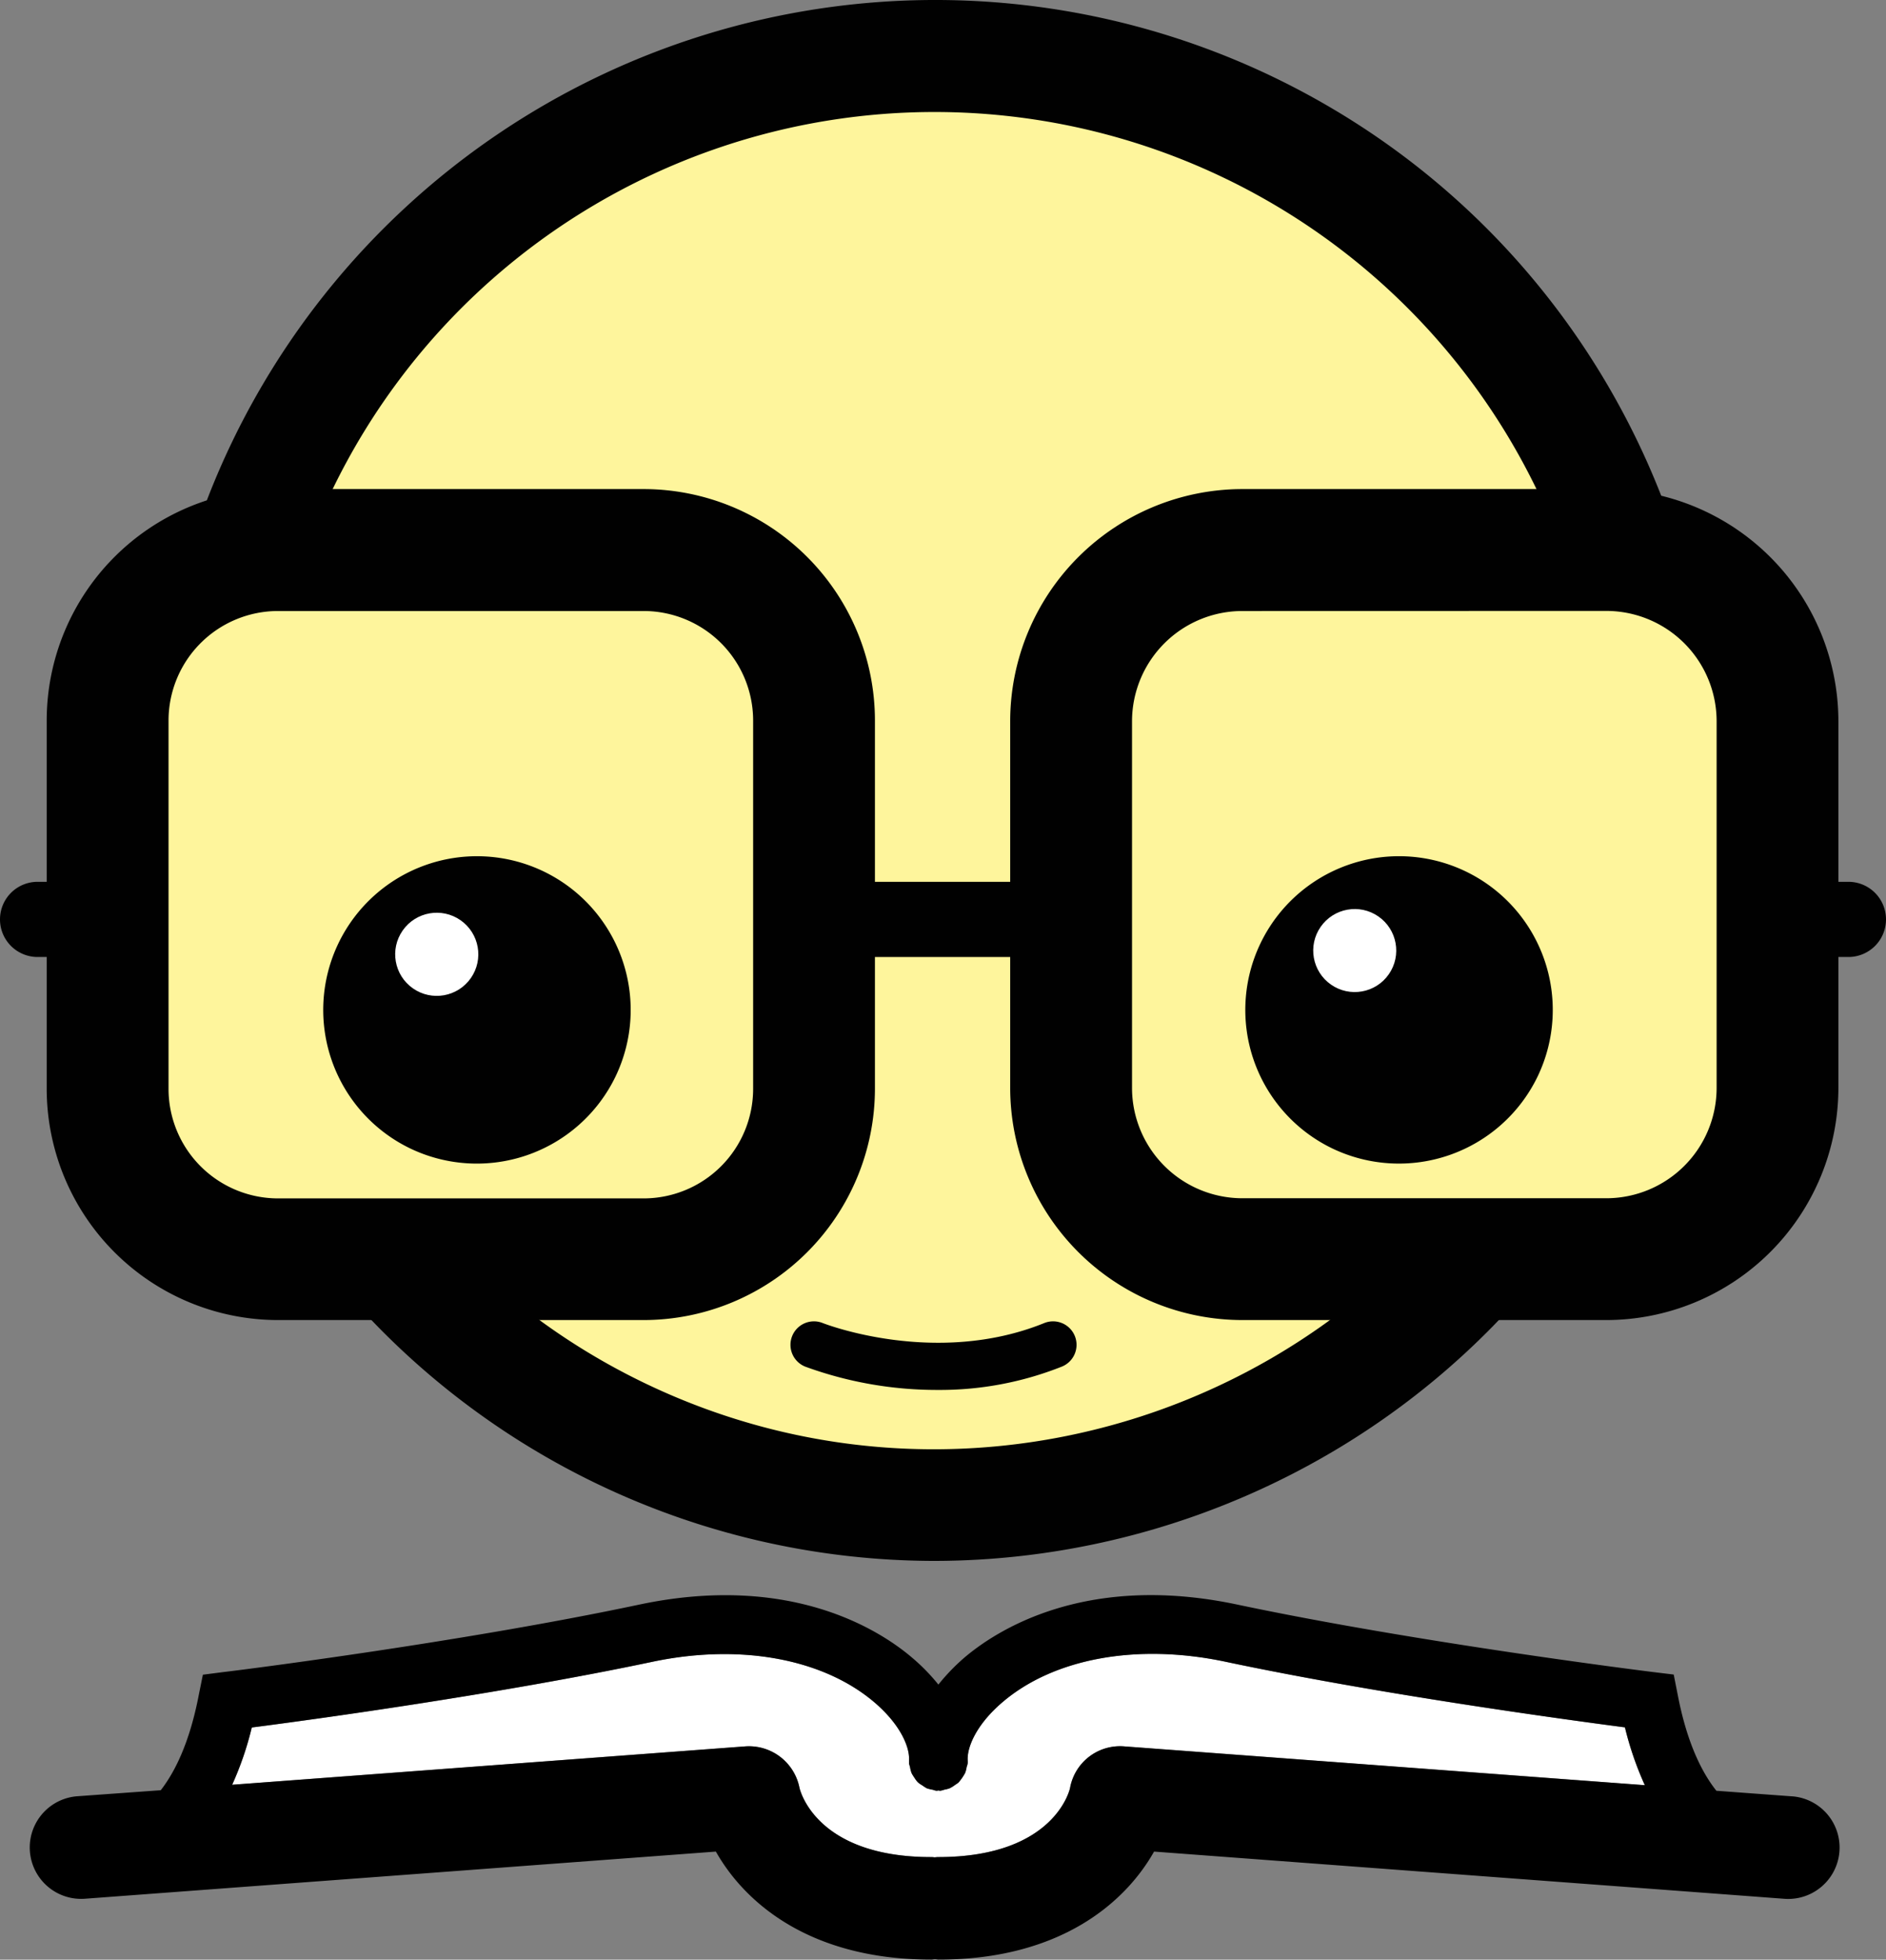
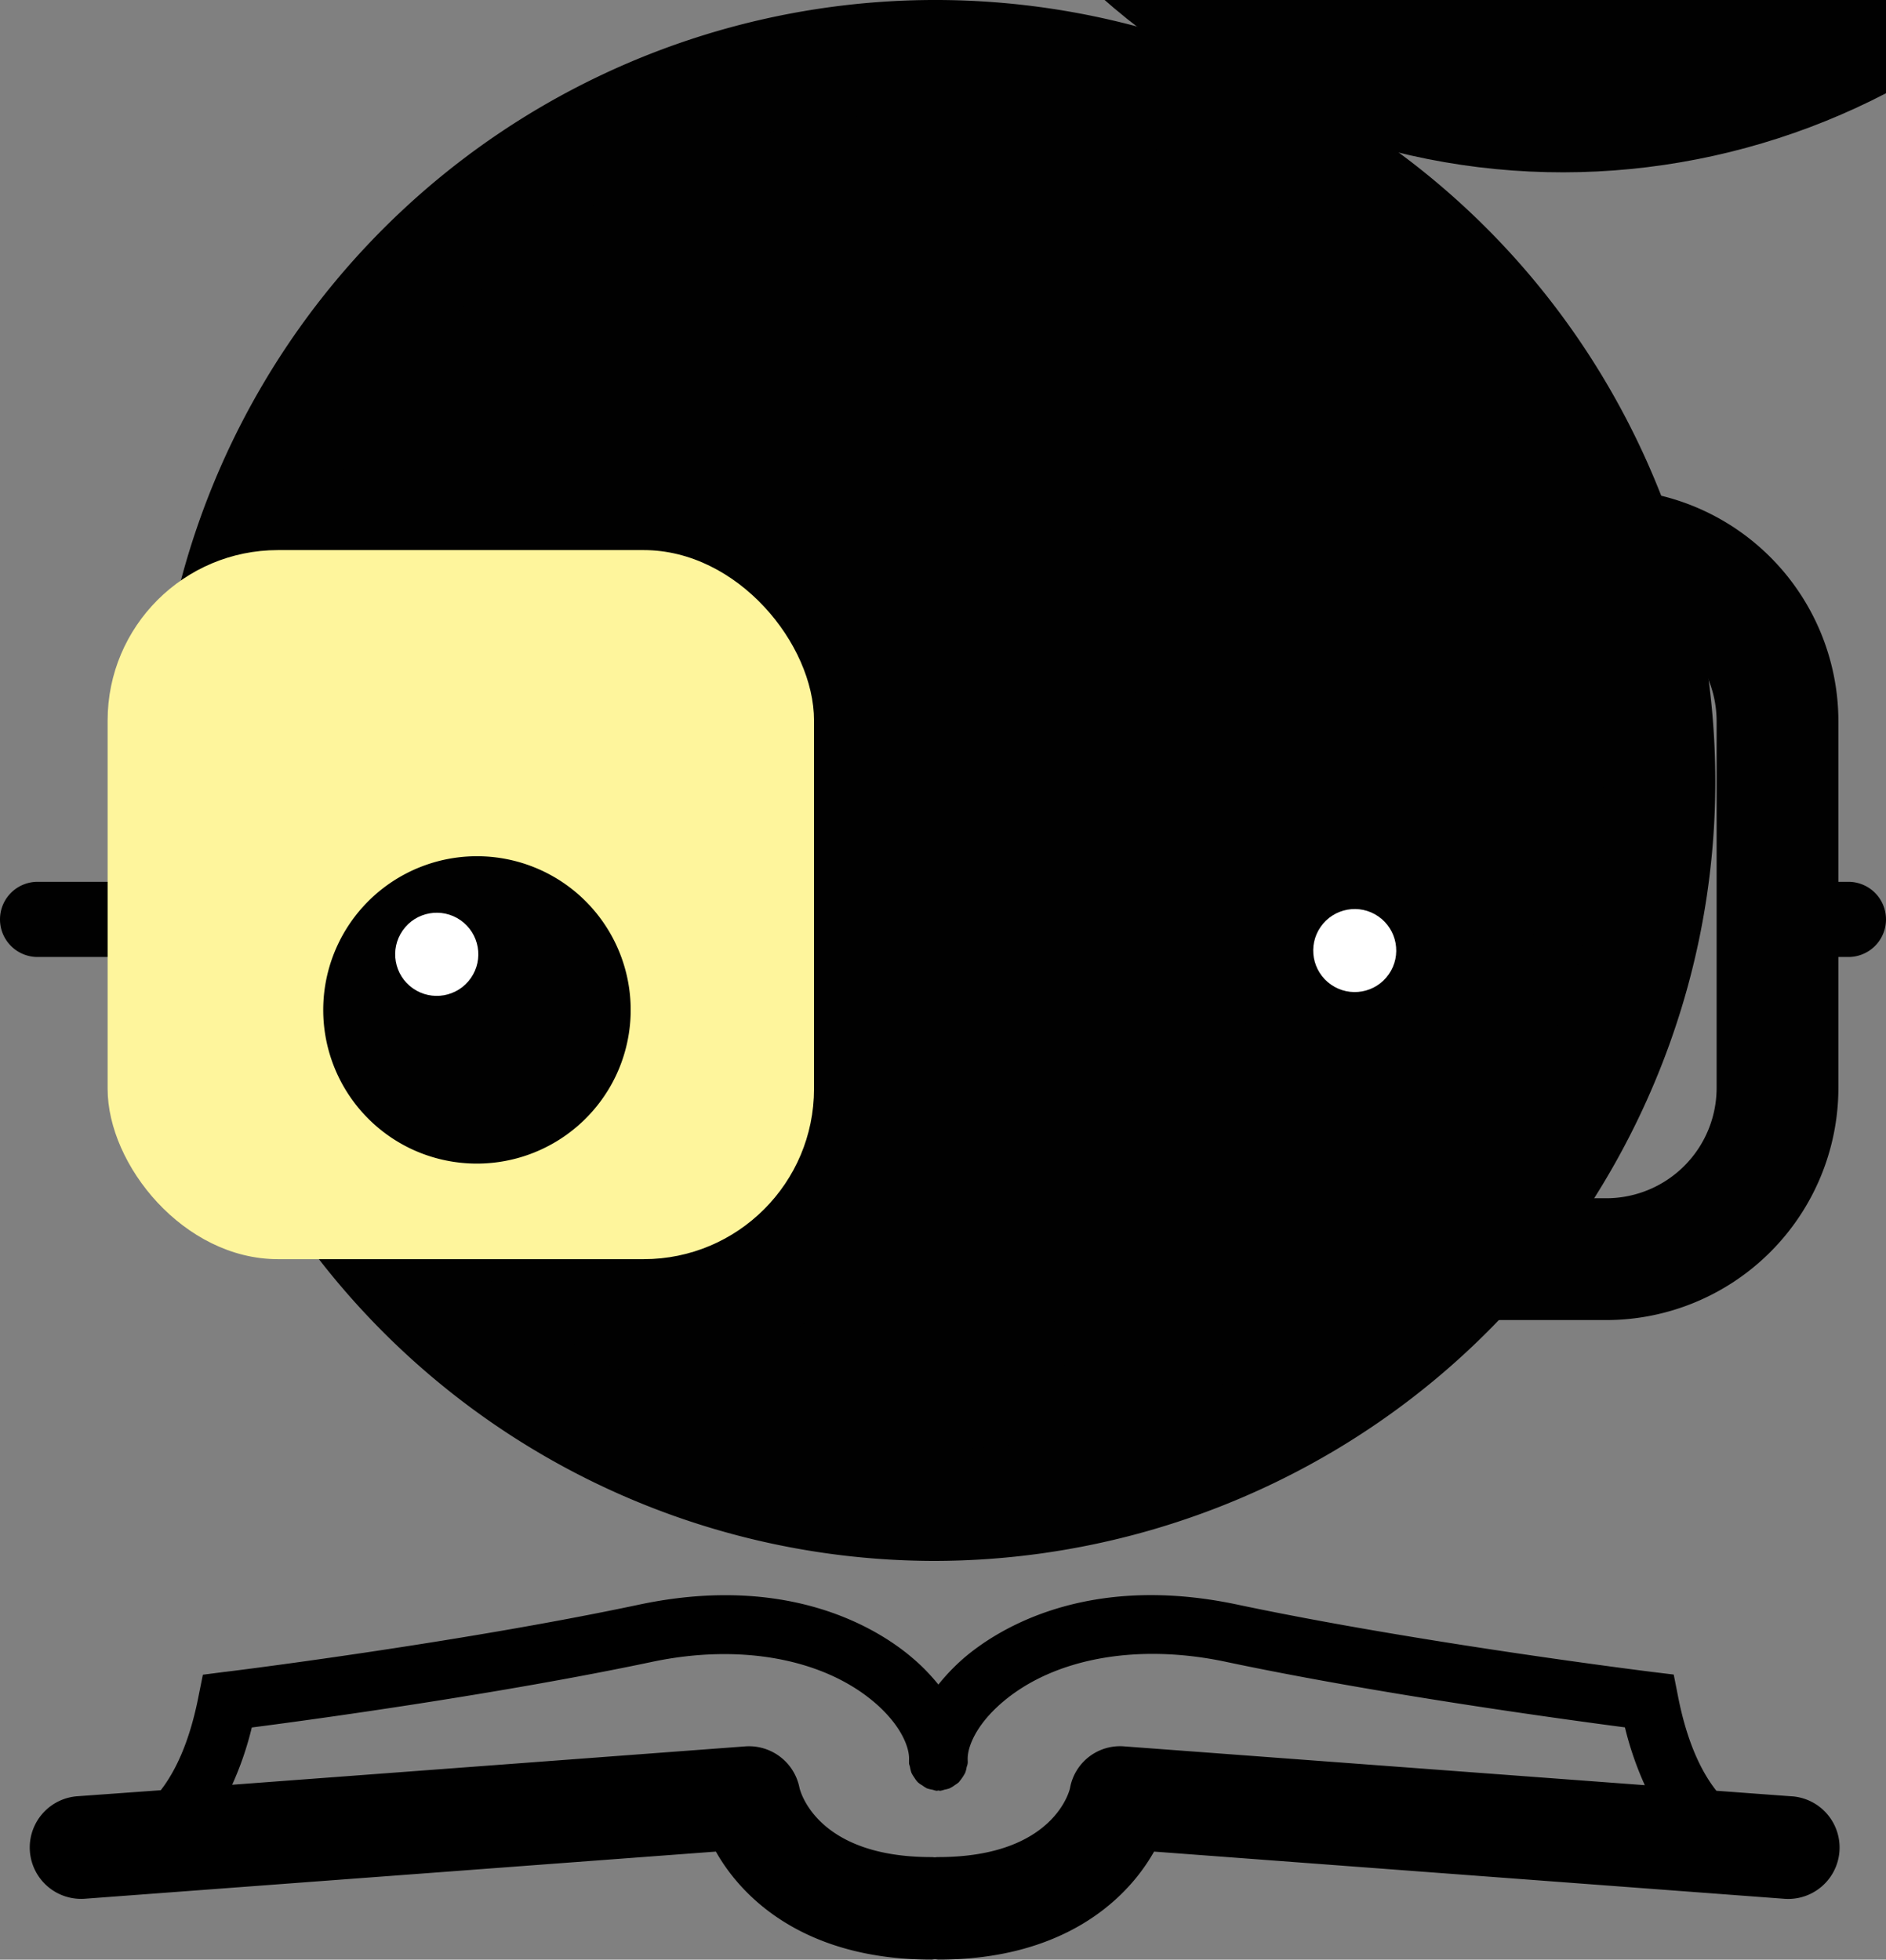
<svg xmlns="http://www.w3.org/2000/svg" xmlns:ns1="http://sodipodi.sourceforge.net/DTD/sodipodi-0.dtd" xmlns:ns2="http://www.inkscape.org/namespaces/inkscape" id="Layer_1" data-name="Layer 1" viewBox="0 0 625.686 650.089" version="1.1" ns1:docname="think-fair.svg" width="625.686" height="650.089" ns2:version="0.92.4 (unknown)">
  <rect x="0" y="0" width="625.686" height="650.089" fill="#808080" stroke="none" />
  <ns1:namedview pagecolor="#ffffff" bordercolor="#666666" borderopacity="1" objecttolerance="10" gridtolerance="10" guidetolerance="10" ns2:pageopacity="0" ns2:pageshadow="2" ns2:window-width="640" ns2:window-height="480" id="namedview43" showgrid="false" ns2:zoom="0.295" ns2:cx="592.26349" ns2:cy="270.82042" ns2:window-x="0" ns2:window-y="0" ns2:window-maximized="0" ns2:current-layer="Layer_1" />
  <defs id="defs4">
    <style id="style2">.cls-1{fill:#fff;}.cls-2{fill:#fef59c;}.cls-3{fill:#010101;}</style>
  </defs>
  <title id="title6">icon</title>
-   <path class="cls-1" d="m 373.003,579.349 a 16.86,16.86 0 0 0 -18,13.72 c 0,0.25 -4.9,23 -43.73,23 a 10.14,10.14 0 0 0 -1.19,0.09 8.83,8.83 0 0 0 -1.18,-0.09 c -37.08,0 -43.21,-20.95 -43.68,-23 a 17.08,17.08 0 0 0 -18,-13.72 l -170.2,12.73 a 106.22,106.22 0 0 0 6.51,-19 c 20.32,-2.61 81.94,-11.06 132.65,-21.74 29.24,-6.22 56.91,-1.14 74,13.48 8.78,7.54 11.64,15 11.39,19.08 0,0.1 0,0.14 0,0.19 0,0.33 0,0.62 0,0.9 0,0.28 0.25,0.82 0.33,1.24 a 10.71,10.71 0 0 0 0.52,2 12.19,12.19 0 0 0 0.91,1.47 8.72,8.72 0 0 0 1.18,1.57 8,8 0 0 0 1.43,1 12.8,12.8 0 0 0 1.56,1 13.68,13.68 0 0 0 2,0.48 5.35,5.35 0 0 0 1.28,0.33 c 0.19,0 0.32,-0.1 0.52,-0.1 0.2,0 0.38,0.1 0.57,0.1 a 8,8 0 0 0 1.47,-0.38 10.22,10.22 0 0 0 1.67,-0.43 9.72,9.72 0 0 0 1.84,-1.14 7.68,7.68 0 0 0 1.19,-0.85 17.8,17.8 0 0 0 2.13,-3.09 8.86,8.86 0 0 0 0.52,-2 5.58,5.58 0 0 0 0.34,-1.24 5.41,5.41 0 0 0 0,-0.9 v -0.19 c -0.19,-4.08 2.65,-11.54 11.44,-19.08 17.09,-14.67 44.73,-19.7 74,-13.53 50.66,10.73 112.33,19.13 132.6,21.79 a 107.75,107.75 0 0 0 6.6,19.18 z" id="path8" ns2:connector-curvature="0" style="fill:#ffffff" />
  <path class="cls-2" d="m 208.813,467.469 c -115,-55.4 -163.52,-194 -108.12,-309.06 55.4,-115.06 194.05,-163.52 309.07,-108.16 115.02,55.36 163.52,194 108.11,309.06 -55.41,115.06 -194.04,163.56 -309.06,108.16 z" id="path10" ns2:connector-curvature="0" style="fill:#fef59c" />
-   <path class="cls-3" d="m 418.353,34.249 c -123.86,-59.68 -273.19,-7.45 -332.86,116.42 -59.67,123.87 -7.43,273.19 116.44,332.86 123.87,59.67 273.19,7.43 332.86,-116.44 59.67,-123.87 7.43,-273.19 -116.44,-332.84 z m -208.68,433.22 c -115,-55.4 -163.52,-194 -108.12,-309.06 55.4,-115.06 194.05,-163.52 309.06,-108.16 115.01,55.36 163.52,194 108.12,309.06 -55.4,115.06 -194.05,163.56 -309.06,108.16 z" id="path12" ns2:connector-curvature="0" style="fill:#010101" />
+   <path class="cls-3" d="m 418.353,34.249 c -123.86,-59.68 -273.19,-7.45 -332.86,116.42 -59.67,123.87 -7.43,273.19 116.44,332.86 123.87,59.67 273.19,7.43 332.86,-116.44 59.67,-123.87 7.43,-273.19 -116.44,-332.84 z c -115,-55.4 -163.52,-194 -108.12,-309.06 55.4,-115.06 194.05,-163.52 309.06,-108.16 115.01,55.36 163.52,194 108.12,309.06 -55.4,115.06 -194.05,163.56 -309.06,108.16 z" id="path12" ns2:connector-curvature="0" style="fill:#010101" />
  <path class="cls-3" d="m 309.733,517.819 a 258.91,258.91 0 1 1 112.76,-492.24 c 128.65,62 182.89,217 120.93,345.68 -44.54,92.51 -137.28,146.55 -233.69,146.56 z m -95.9,-59 c 110.25,53.1 243.14,6.61 296.25,-103.63 a 221.925,221.925 0 0 0 -399.88,-192.61 c -53.1,110.24 -6.61,243.14 103.63,296.24 z" id="path14" ns2:connector-curvature="0" style="fill:#010101" />
  <path class="cls-3" d="m 311.113,461.099 a 127.16,127.16 0 0 1 -44,-7.74 7.79,7.79 0 1 1 5.85,-14.44 c 0.36,0.14 37.35,14.63 73.46,0 a 7.79,7.79 0 1 1 5.85,14.44 109.21,109.21 0 0 1 -41.16,7.74 z" id="path16" ns2:connector-curvature="0" style="fill:#010101" />
  <rect class="cls-3" x="267.903" y="292.539" width="87.44" height="24.94" id="rect18" style="fill:#010101" />
  <path class="cls-3" d="m 43.983,317.469 h -31.16 a 12.47,12.47 0 1 1 0,-24.93 h 31.16 a 12.47,12.47 0 0 1 0,24.93 z" id="path20" ns2:connector-curvature="0" style="fill:#010101" />
  <path d="m 594.583,595.929 -25.17,-1.86 c -4.56,-5.74 -9.64,-15.38 -12.78,-31.61 l -1.37,-6.94 -7,-0.85 c -0.76,-0.1 -77.33,-9.59 -137.82,-22.37 -50.66,-10.73 -80.28,8.84 -90.69,17.76 a 67.32,67.32 0 0 0 -8.44,8.79 64.57,64.57 0 0 0 -8.5,-8.74 c -10.35,-8.92 -40,-28.49 -90.68,-17.81 -60.49,12.83 -137,22.32 -137.83,22.37 l -7,0.9 -1.39,6.89 c -3.09,16 -8.07,25.63 -12.58,31.43 l -27.67,2 a 17.046,17.046 0 1 0 2.51,34 l 209.32,-15.64 c 9.49,16.8 31,35.84 71.5,35.84 0.42,0 0.8,-0.1 1.18,-0.1 0.38,0 0.76,0.1 1.19,0.1 40.45,0 62,-19 71.5,-35.84 l 209.23,15.67 a 17.047,17.047 0 0 0 2.52,-34 z m -221.58,-16.58 a 16.86,16.86 0 0 0 -18,13.72 c 0,0.25 -4.9,23 -43.73,23 a 10.14,10.14 0 0 0 -1.19,0.09 8.83,8.83 0 0 0 -1.18,-0.09 c -37.08,0 -43.21,-20.95 -43.68,-23 a 17.08,17.08 0 0 0 -18,-13.72 l -170.2,12.73 a 106.22,106.22 0 0 0 6.51,-19 c 20.32,-2.61 81.94,-11.06 132.65,-21.74 29.24,-6.22 56.91,-1.14 74,13.48 8.78,7.54 11.64,15 11.39,19.08 0,0.1 0,0.14 0,0.19 0,0.33 0,0.62 0,0.9 0,0.28 0.25,0.82 0.33,1.24 a 10.71,10.71 0 0 0 0.52,2 12.19,12.19 0 0 0 0.91,1.47 8.72,8.72 0 0 0 1.18,1.57 8,8 0 0 0 1.43,1 12.8,12.8 0 0 0 1.56,1 13.68,13.68 0 0 0 2,0.48 5.35,5.35 0 0 0 1.28,0.33 c 0.19,0 0.32,-0.1 0.52,-0.1 0.2,0 0.38,0.1 0.57,0.1 a 8,8 0 0 0 1.47,-0.38 10.22,10.22 0 0 0 1.67,-0.43 9.72,9.72 0 0 0 1.84,-1.14 7.68,7.68 0 0 0 1.19,-0.85 17.8,17.8 0 0 0 2.13,-3.09 8.86,8.86 0 0 0 0.52,-2 5.58,5.58 0 0 0 0.34,-1.24 5.41,5.41 0 0 0 0,-0.9 v -0.19 c -0.19,-4.08 2.65,-11.54 11.44,-19.08 17.09,-14.67 44.73,-19.7 74,-13.53 50.66,10.73 112.33,19.13 132.6,21.79 a 107.75,107.75 0 0 0 6.6,19.18 z m 0,0" id="path22" ns2:connector-curvature="0" />
  <path class="cls-3" d="m 612.863,317.469 h -26.22 a 12.47,12.47 0 1 1 0,-24.93 h 26.22 a 12.47,12.47 0 1 1 0,24.93 z" id="path24" ns2:connector-curvature="0" style="fill:#010101" />
  <rect class="cls-2" x="35.703" y="182.489" width="234.35" height="235.23" rx="56.52" id="rect26" style="fill:#fef59c" />
-   <path class="cls-3" d="M 213.543,437.919 H 92.223 a 76.81,76.81 0 0 1 -76.73,-76.67 v -122.24 a 76.82,76.82 0 0 1 76.73,-76.76 H 213.543 a 76.81,76.81 0 0 1 76.72,76.73 v 122.27 a 76.81,76.81 0 0 1 -76.72,76.67 z m -121.32,-235.22 a 36.35,36.35 0 0 0 -36.31,36.31 v 122.24 a 36.35,36.35 0 0 0 36.31,36.31 H 213.543 a 36.35,36.35 0 0 0 36.31,-36.31 v -122.24 a 36.35,36.35 0 0 0 -36.31,-36.31 z" id="path28" ns2:connector-curvature="0" style="fill:#010101" />
-   <rect class="cls-2" x="355.343" y="182.489" width="234.35" height="235.23" rx="56.79" id="rect30" style="fill:#fef59c" />
  <path class="cls-3" d="m 532.893,437.919 h -120.76 a 77.08,77.08 0 0 1 -77,-77 v -121.67 a 77.08,77.08 0 0 1 77,-77 h 120.76 a 77.09,77.09 0 0 1 77,77 v 121.67 a 77.09,77.09 0 0 1 -77,77 z m -120.76,-235.22 a 36.62,36.62 0 0 0 -36.58,36.55 v 121.67 a 36.63,36.63 0 0 0 36.58,36.59 h 120.76 a 36.63,36.63 0 0 0 36.6,-36.59 v -121.67 a 36.62,36.62 0 0 0 -36.59,-36.58 z" id="path32" ns2:connector-curvature="0" style="fill:#010101" />
  <path class="cls-3" d="m 204.193,357.149 a 51,51 0 1 0 -68.12,23.83 51.09,51.09 0 0 0 68.12,-23.83 z" id="path34" ns2:connector-curvature="0" style="fill:#010101" />
  <circle class="cls-1" cx="-176.537" cy="300.09" r="13.79" transform="rotate(-55.06)" id="circle36" style="fill:#ffffff" />
  <path class="cls-3" d="m 510.093,357.149 a 51,51 0 1 0 -68.11,23.83 51.09,51.09 0 0 0 68.11,-23.83 z" id="path38" ns2:connector-curvature="0" style="fill:#010101" />
  <circle class="cls-1" cx="-2.401" cy="549.021" r="13.771" transform="rotate(-55.196)" id="circle40" style="fill:#ffffff;stroke-width:0.999" />
</svg>